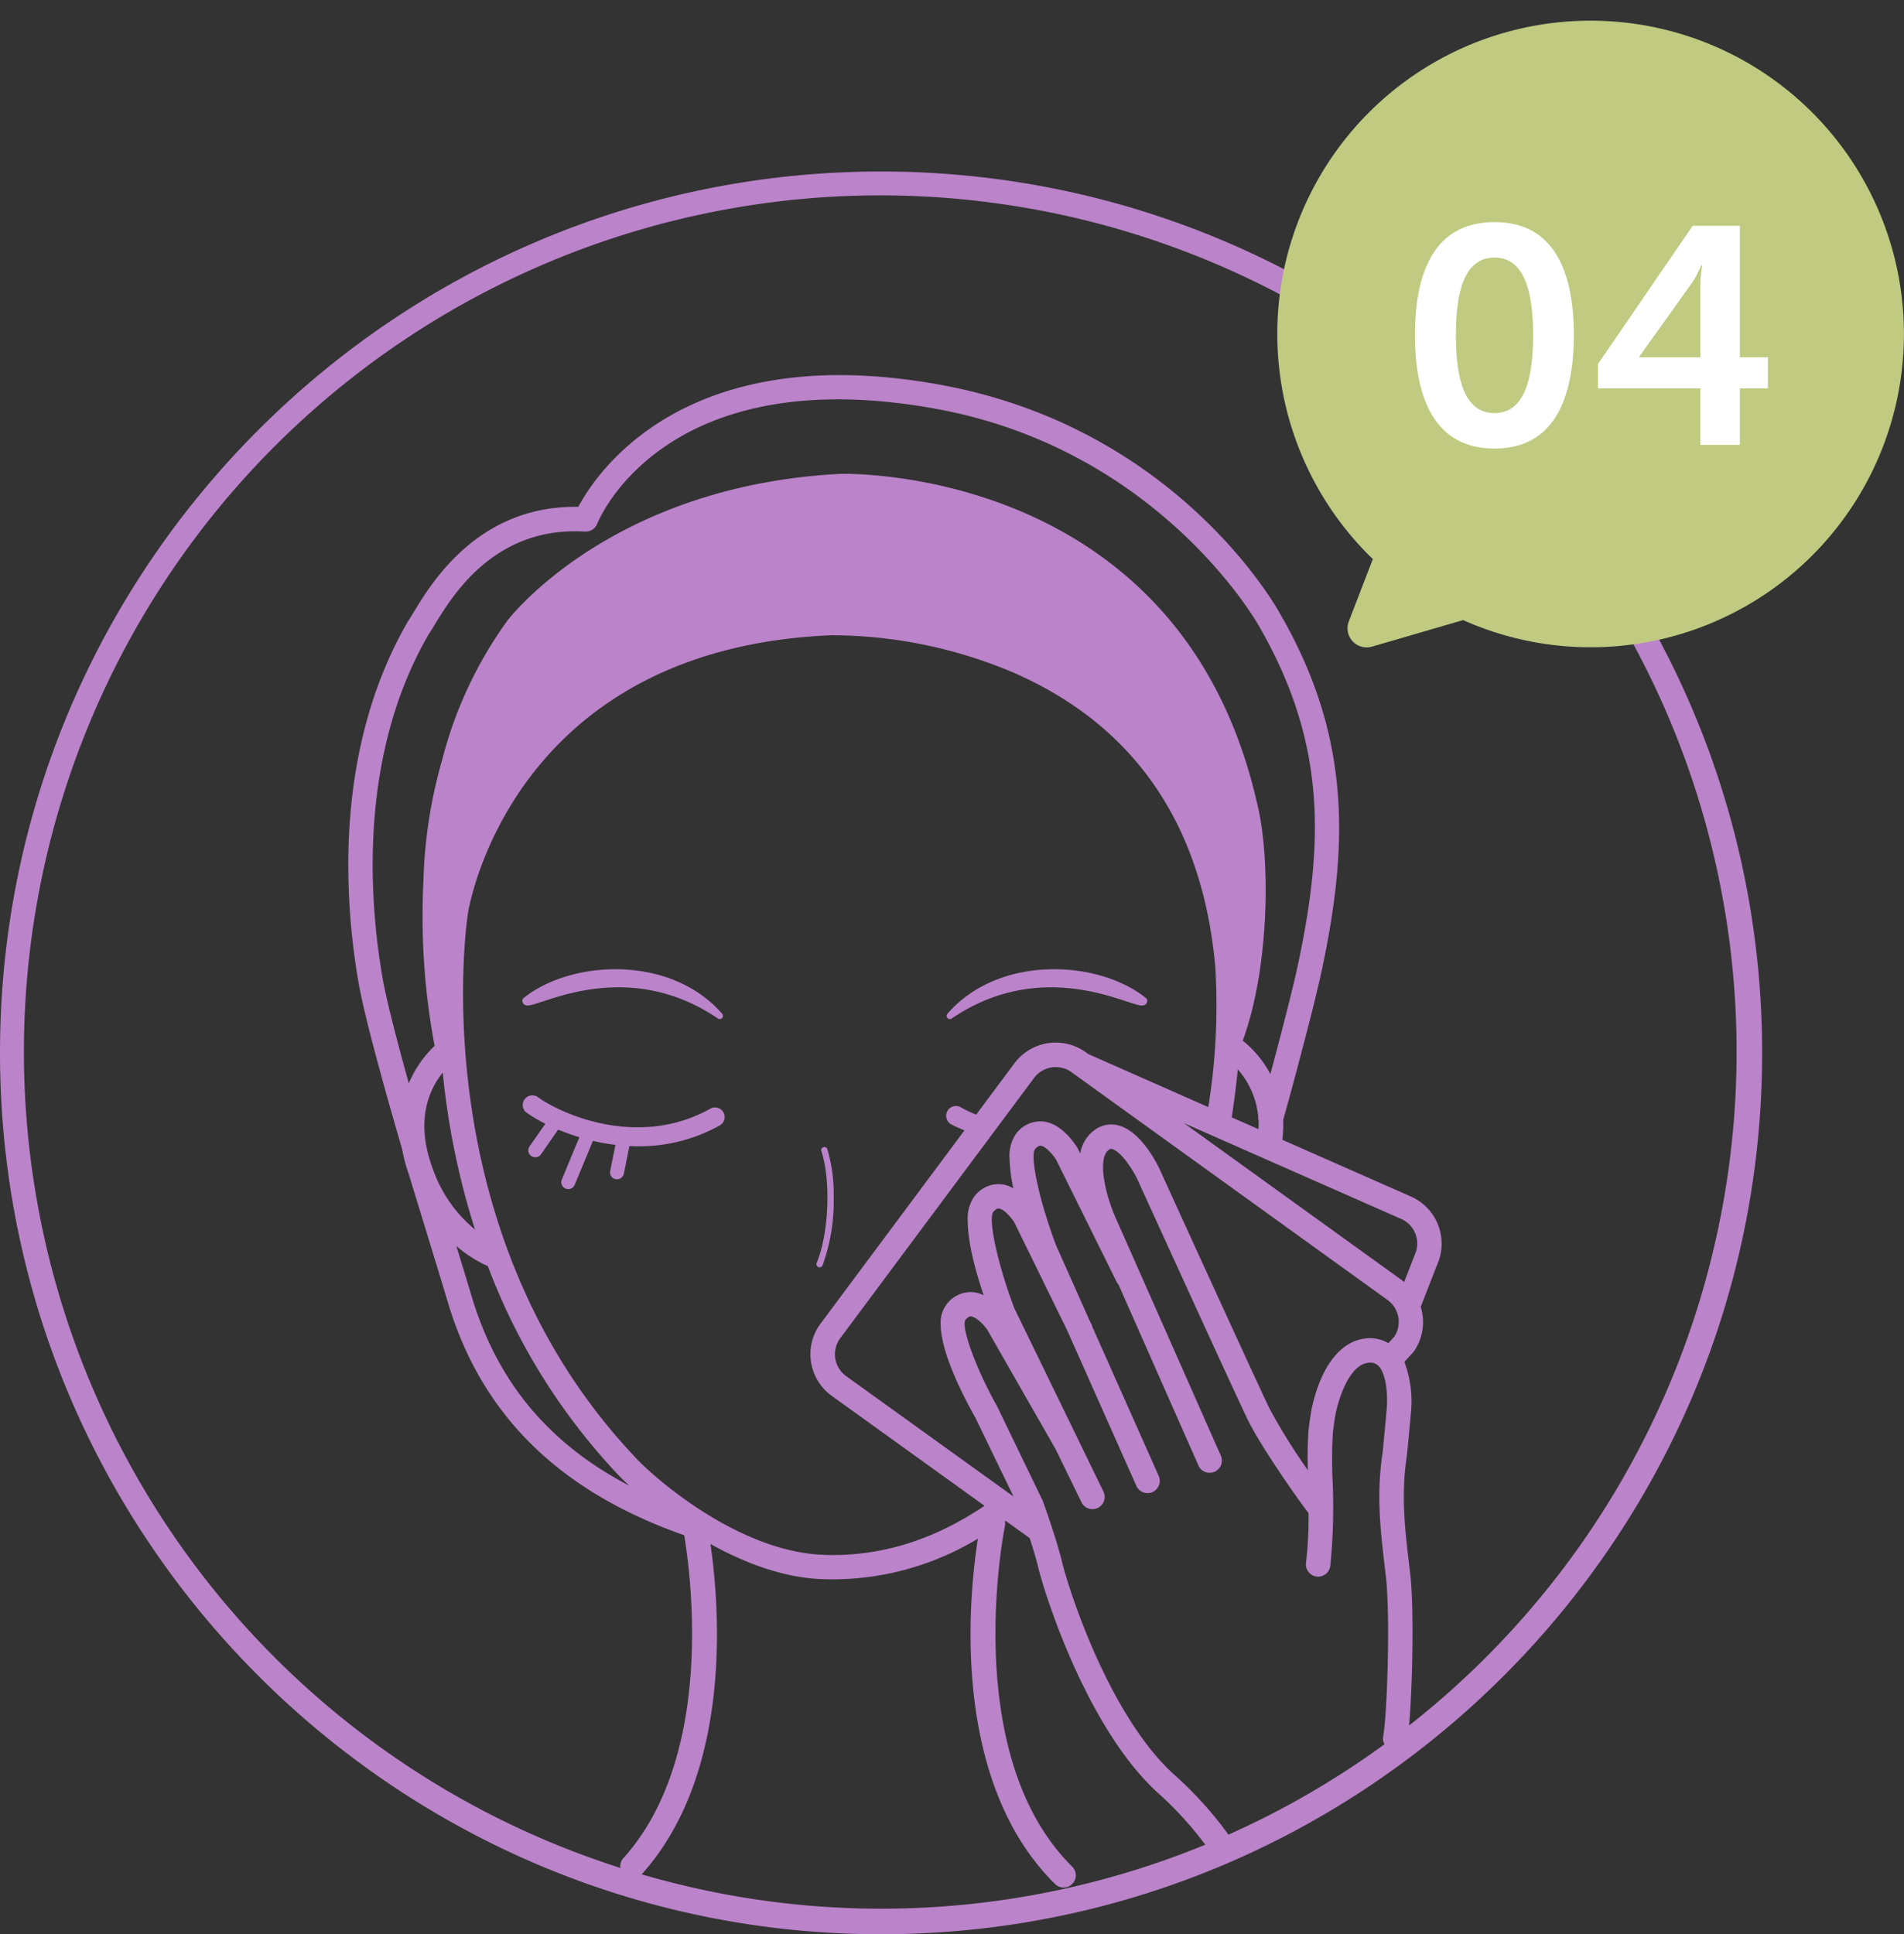
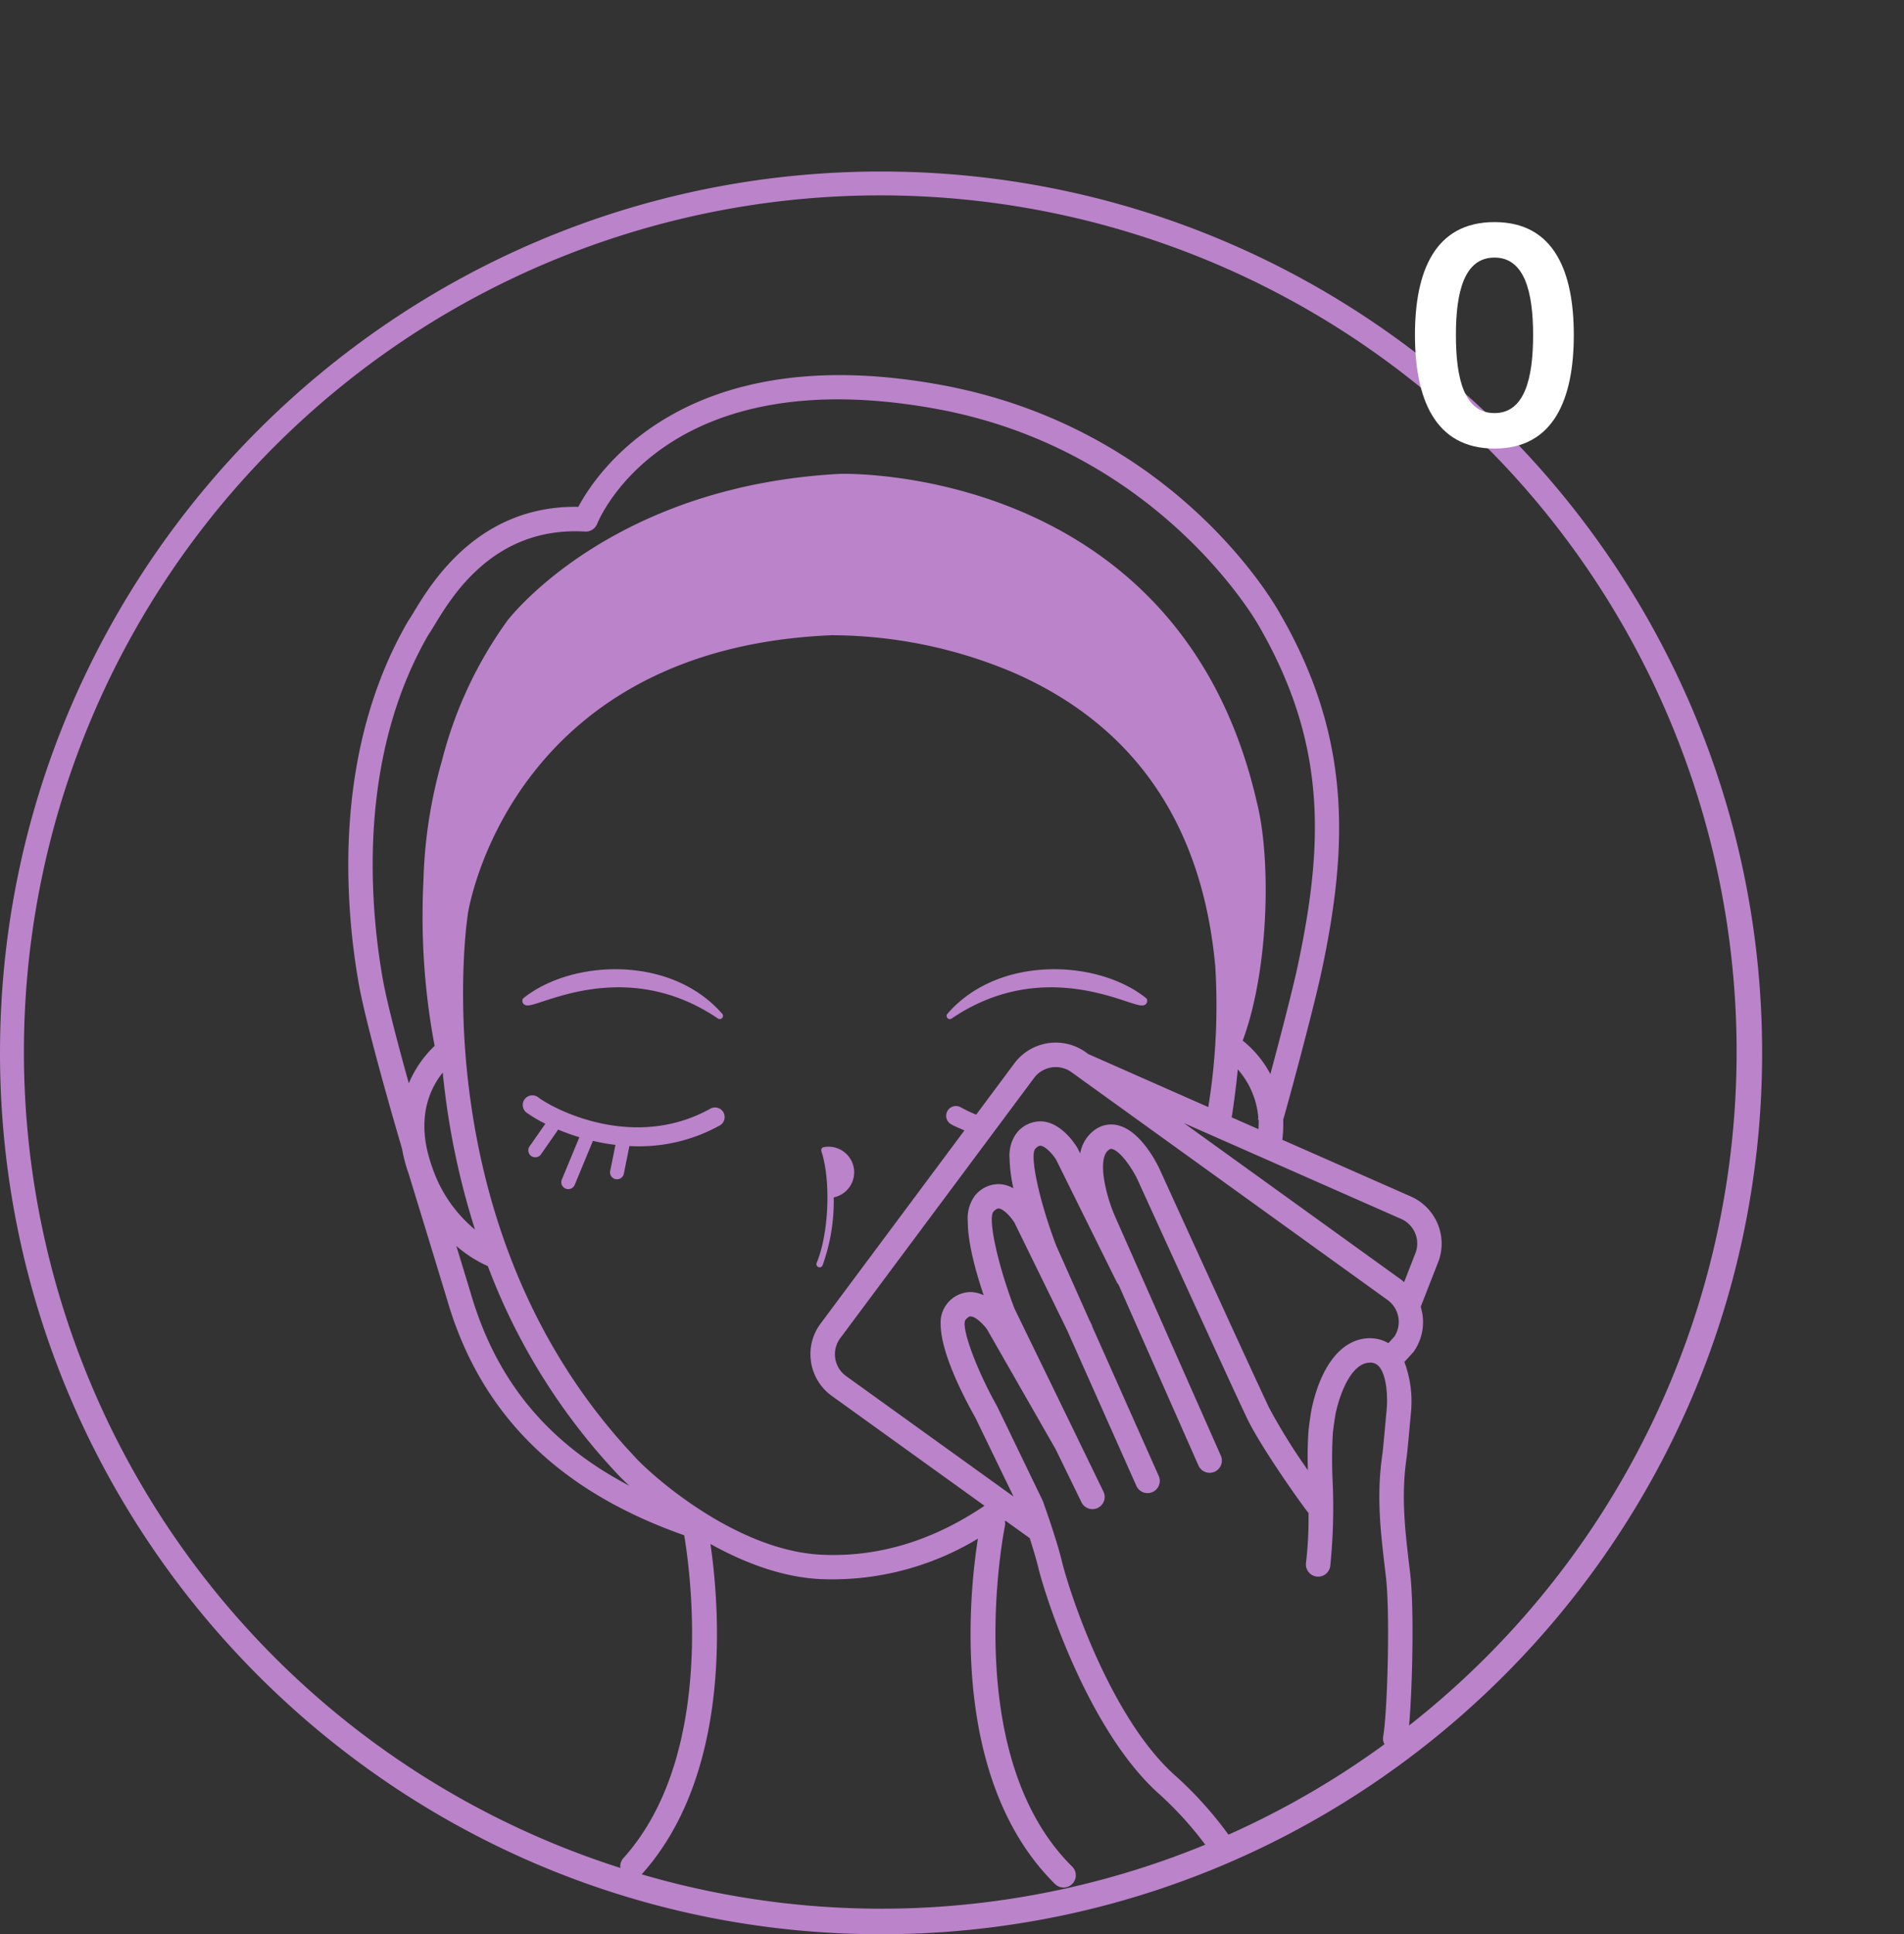
<svg xmlns="http://www.w3.org/2000/svg" width="276.24" height="280.586" viewBox="0 0 276.24 280.586">
  <rect x="0" y="0" width="276.24" height="280.586" fill="#333333" stroke="none" />
  <g id="Group_476" data-name="Group 476" transform="translate(0 3)">
    <g id="Group_888" data-name="Group 888" transform="translate(0 0)">
      <g id="Group_889" data-name="Group 889" transform="translate(-355 -3749.789)">
        <path id="Path_8299" data-name="Path 8299" d="M36.608,43.926c10.75-7.3,20.989-3.933,25.361-2.49,1.666.548,2.35.775,2.777.435a.641.641,0,0,0,.238-.514l0-.091a.477.477,0,0,0-.174-.314c-3.525-2.811-8.853-4.368-14.252-4.164C44.581,37.015,39.408,39.3,36,43.234a.458.458,0,0,0,0,.616.463.463,0,0,0,.608.076" transform="translate(456.457 3850.616)" fill="#bb83ca" />
-         <path id="Path_8300" data-name="Path 8300" d="M31.27,60.909a.465.465,0,0,0,.608-.249A27.471,27.471,0,0,0,33.5,50.795a22.98,22.98,0,0,0-.926-6.979A.454.454,0,0,0,32,43.521a.449.449,0,0,0-.291.586c1.4,4.243,1.088,11.962-.688,16.194a.471.471,0,0,0,.253.608" transform="translate(442.462 3869.686)" fill="#bb83ca" />
+         <path id="Path_8300" data-name="Path 8300" d="M31.27,60.909a.465.465,0,0,0,.608-.249A27.471,27.471,0,0,0,33.5,50.795A.454.454,0,0,0,32,43.521a.449.449,0,0,0-.291.586c1.4,4.243,1.088,11.962-.688,16.194a.471.471,0,0,0,.253.608" transform="translate(442.462 3869.686)" fill="#bb83ca" />
        <path id="Path_8301" data-name="Path 8301" d="M47.1,43.524c-10.991,6.121-22.565.208-25.058-1.708a1.4,1.4,0,0,0-1.7,2.214,18.9,18.9,0,0,0,2.815,1.678l-2.324,3.336A1.011,1.011,0,0,0,22.487,50.2l2.532-3.635c.933.389,1.961.763,3.076,1.1L25.552,53.8A1,1,0,0,0,26.1,55.12a1.014,1.014,0,0,0,1.319-.548l2.641-6.378a29.7,29.7,0,0,0,3.268.582l-.763,3.782a1,1,0,0,0,.79,1.19,1.015,1.015,0,0,0,1.19-.79l.809-4.013a24.145,24.145,0,0,0,13.1-2.981,1.4,1.4,0,0,0,.718-1.224A1.424,1.424,0,0,0,49,44.065a1.4,1.4,0,0,0-1.9-.54" transform="translate(410.963 3864.091)" fill="#bb83ca" />
        <path id="Path_8302" data-name="Path 8302" d="M22.8,41.436c4.372-1.44,14.611-4.817,25.376,2.49a.465.465,0,0,0,.608-.076.453.453,0,0,0,.117-.31.481.481,0,0,0-.113-.306c-3.419-3.93-8.6-6.219-14.566-6.446-5.4-.2-10.727,1.353-14.245,4.16a.47.47,0,0,0-.174.314.615.615,0,0,0,.23.6c.423.344,1.111.117,2.766-.431" transform="translate(410.992 3850.616)" fill="#bb83ca" />
        <path id="Path_8303" data-name="Path 8303" d="M127.826,6.585C57.342,6.585,0,63.942,0,134.436S57.342,262.29,127.826,262.29s127.83-57.357,127.83-127.855S198.314,6.585,127.826,6.585M93.1,253.6c13.315-14.814,11.264-39.095,9.975-47.92,4.767,2.648,10.3,4.81,15.9,5.09a40.807,40.807,0,0,0,22.9-5.863,91.349,91.349,0,0,0-1.064,13.857c0,11.435,2.254,26.332,12.232,36.217a1.774,1.774,0,1,0,2.495-2.522c-16.418-16.256-9.81-49.049-9.741-49.382a1.7,1.7,0,0,0,0-.708l.088-.061,3.509,2.522c.459,1.427.926,2.958,1.221,4.175,1.125,4.642,7.384,23.826,17.489,32.876a50.742,50.742,0,0,1,6.757,7.42A123.67,123.67,0,0,1,93.1,253.6M55.536,123.744c-1.94-11.04-3.65-32.241,6.65-50.013.226-.325.52-.8.876-1.389,2.6-4.278,8.674-14.3,21.824-13.528A1.777,1.777,0,0,0,86.638,57.7c.394-.976,10.047-23.8,49.135-16.693,32.4,5.889,46.663,31.124,46.824,31.411,9.871,17.029,9.493,31.522,5.686,49.378-.685,3.211-2.433,10-3.971,15.717a15.568,15.568,0,0,0-4.014-4.856c3.818-10.267,4.155-26.4,2.028-34.675-11.268-48.915-59.943-47.556-60.456-47.537-31.691,1.665-46.563,19.165-48.193,21.2a59.744,59.744,0,0,0-9.523,20.275,70.036,70.036,0,0,0-2.72,17.546c-.088,1.714-.126,3.387-.126,4.994a100.735,100.735,0,0,0,1.749,18.962,16.152,16.152,0,0,0-3.746,5.426c-1.469-5.281-3.172-11.691-3.773-15.108m122.687,124.1a54.108,54.108,0,0,0-7.767-8.607c-9.42-8.438-15.335-26.654-16.4-31.066-.8-3.3-2.694-8.538-2.774-8.76l-6.611-13.685c-3.007-5.346-5.2-11.316-4.633-12.5.291-.375.555-.563.784-.559.735.023,1.909,1.19,2.4,1.913l9.948,17.385,3.727,7.657a1.772,1.772,0,1,0,3.187-1.55l-3.784-7.788,0,0,0-.012-9.114-18.732c-2.391-6.265-3.838-12.82-3.1-14.014.314-.36.589-.528.819-.509.731.069,1.829,1.309,2.277,2.059l7.652,15.629,10.024,22.525a1.774,1.774,0,1,0,3.241-1.443l-9.638-21.652a1.617,1.617,0,0,0-.05-.2l-.4-.811-4.756-10.685c-2.4-6.268-3.838-12.824-3.107-14.018.314-.36.589-.528.823-.509.731.069,1.825,1.309,2.277,2.066l8.8,17.772a1.743,1.743,0,0,0,.218.283l11.608,26.267a1.774,1.774,0,1,0,3.245-1.435L161.8,158.22c-1.492-3.387-2.629-8.656-.88-9.747a.5.5,0,0,1,.482-.069c1.205.348,2.866,2.813,3.6,4.343.57,1.255,14.011,30.745,15.966,34.786,2,4.144,7.943,12.533,8.88,13.654a56.551,56.551,0,0,1-.367,7.221c-.008.08-.015.157-.015.233a1.775,1.775,0,0,0,3.535.23,84.262,84.262,0,0,0,.333-12.491,67.109,67.109,0,0,1,.042-6.808c.061-.6.321-2.464.44-2.993.781-3.436,2.468-7.129,4.874-7.2a1.616,1.616,0,0,1,1.347.517c1.194,1.293,1.324,4.642,1.125,6.486-.245,2.706-.528,5.763-.574,6.1-.918,6.089-.306,11.247.341,16.708l.142,1.225c.647,5.545.2,19.957-.394,23.187a1.715,1.715,0,0,0,.191,1.125,124.16,124.16,0,0,1-22.643,13.118M92.09,193.021c-31.03-32.857-24.319-78.01-24.246-78.462l.019-.18c.023-.383,5.923-38.6,52.827-40.526a68.015,68.015,0,0,1,26.3,5.4c17.573,7.657,27.437,21.993,29.323,42.612a91.98,91.98,0,0,1-1.01,20.435L157.9,134.612l-.386-.279a7.491,7.491,0,0,0-10.327,1.6l-5.559,7.466a21.761,21.761,0,0,1-2.246-1.072A1.413,1.413,0,1,0,138,144.8c.639.356,1.278.6,1.921.888l-20.86,28.009a7.378,7.378,0,0,0-1.481,4.435,7.524,7.524,0,0,0,.08,1.094,7.436,7.436,0,0,0,2.946,4.917l22.23,15.992c-7.553,5.109-15.5,7.5-23.695,7.1-12.3-.62-24.453-11.343-27.054-14.209M64.236,137.294a110.811,110.811,0,0,0,4.679,22.777,19.972,19.972,0,0,1-6.214-9.066c-2.5-6.915-.344-11.381,1.534-13.712M202.3,175.59l-.869.957a5.257,5.257,0,0,0-2.839-.716c-3.826.115-6.826,3.746-8.234,9.965-.172.75-.448,2.763-.513,3.433a53.046,53.046,0,0,0-.092,5.744,85.861,85.861,0,0,1-5.59-8.985c-1.936-4-15.794-34.4-15.947-34.736-.417-.884-2.663-5.335-5.816-6.253a4.032,4.032,0,0,0-3.363.467,5.3,5.3,0,0,0-2.315,3.563l-.356-.719c-.214-.375-2.189-3.639-5.054-3.923a4.409,4.409,0,0,0-3.834,1.7,5.558,5.558,0,0,0-1.006,3.681,22.492,22.492,0,0,0,.551,4.313,4.677,4.677,0,0,0-1.779-.589,4.4,4.4,0,0,0-3.83,1.7,5.553,5.553,0,0,0-1.006,3.678c0,3.073,1.113,7.187,2.307,10.723a4.65,4.65,0,0,0-1.771-.459,4.4,4.4,0,0,0-3.715,1.936,4.336,4.336,0,0,0-.754,2.694c0,3.949,2.988,9.957,5.05,13.624l5.521,11.408-24.338-17.508a3.908,3.908,0,0,1-.8-5.465l28.126-37.759a3.923,3.923,0,0,1,5.406-.838l45.875,33.06a3.92,3.92,0,0,1,.983,5.315m3.141-12.326-1.726,4.416c-.115-.092-.207-.2-.325-.283l-31.6-22.774L203.226,158.5a3.9,3.9,0,0,1,2.211,4.764M178.7,143.792c.3-1.925.62-4.3.884-6.957a12.044,12.044,0,0,1,2.977,7.018l-.061.222.1.027c.031.44,0,.93-.019,1.4ZM70.775,165.368a90.472,90.472,0,0,0,18.71,30.064c.4.44,1.033,1.068,1.829,1.8-11.865-6.2-19.306-15.246-23-27.859-.172-.582-1.075-3.551-2.108-6.93a18.222,18.222,0,0,0,4.572,2.928m133.657,66.644c.486-5.449.75-16.968.165-22l-.145-1.232c-.616-5.22-1.2-10.149-.36-15.763.077-.494.482-4.956.6-6.276a16.367,16.367,0,0,0-.941-7.474l1.255-1.378.145-.18a7.455,7.455,0,0,0,.968-6.437l2.651-6.789a7.48,7.48,0,0,0-4.14-9.242l-18.587-8.2a18.917,18.917,0,0,0,.126-2.9c1.657-5.855,4.63-17.125,5.582-21.6,3.872-18.166,4.323-33.944-6.068-51.861-.6-1.1-15.163-26.96-49.276-33.163C99.5,30.8,86.592,50.18,83.906,55.228,69.44,54.983,62.633,66.2,60.027,70.5c-.3.5-.547.907-.826,1.316-6.757,11.653-8.674,24.545-8.67,35.421a99.8,99.8,0,0,0,1.511,17.121c1.159,6.609,6.068,23.252,6.286,23.979a22.518,22.518,0,0,0,1.014,3.789h-.008c.054.168,5.154,16.819,5.571,18.243,4.844,16.524,16.165,27.649,34.362,34.044,1.014,6.1,4.4,32.145-8.827,46.84a1.769,1.769,0,0,0-.455,1.186,1.685,1.685,0,0,0,.05.241,124.242,124.242,0,1,1,114.4-20.669" transform="translate(355 3765.084)" fill="#bb83ca" />
        <rect id="Rectangle_674" data-name="Rectangle 674" width="276.24" height="280.586" transform="translate(355 3746.789)" fill="none" />
      </g>
-       <path id="Path_6172" data-name="Path 6172" d="M111.166,0a45.429,45.429,0,0,0-31.6,78.1l-3.486,9.036A2.775,2.775,0,0,0,79.448,90.8l13.213-3.847A45.447,45.447,0,1,0,111.166,0" transform="translate(119.611 0.001)" fill="#c0ca80" />
      <path id="Path_6173" data-name="Path 6173" d="M72.787,26.74c0-9.13,2.82-16.381,11.547-16.381,8.684,0,11.5,7.251,11.5,16.381s-2.82,16.471-11.5,16.471c-8.726,0-11.547-7.341-11.547-16.471m17.142,0c0-6.267-1.252-11.234-5.6-11.234-4.386,0-5.6,4.967-5.6,11.234,0,6.354,1.21,11.324,5.6,11.324,4.343,0,5.6-4.969,5.6-11.324" transform="translate(132.5 18.859)" fill="#fff" />
-       <path id="Path_6174" data-name="Path 6174" d="M82.2,30.6,95.942,10.549h6.848V29.618h4.073v4.518H102.79v8.193H97.062V34.136H82.2Zm6-1.075v.09h8.862V19.01a11.073,11.073,0,0,1,.133-1.791l.135-.939h-.135l-.355.8a15.442,15.442,0,0,1-.9,1.613Z" transform="translate(149.637 19.205)" fill="#fff" />
    </g>
  </g>
</svg>